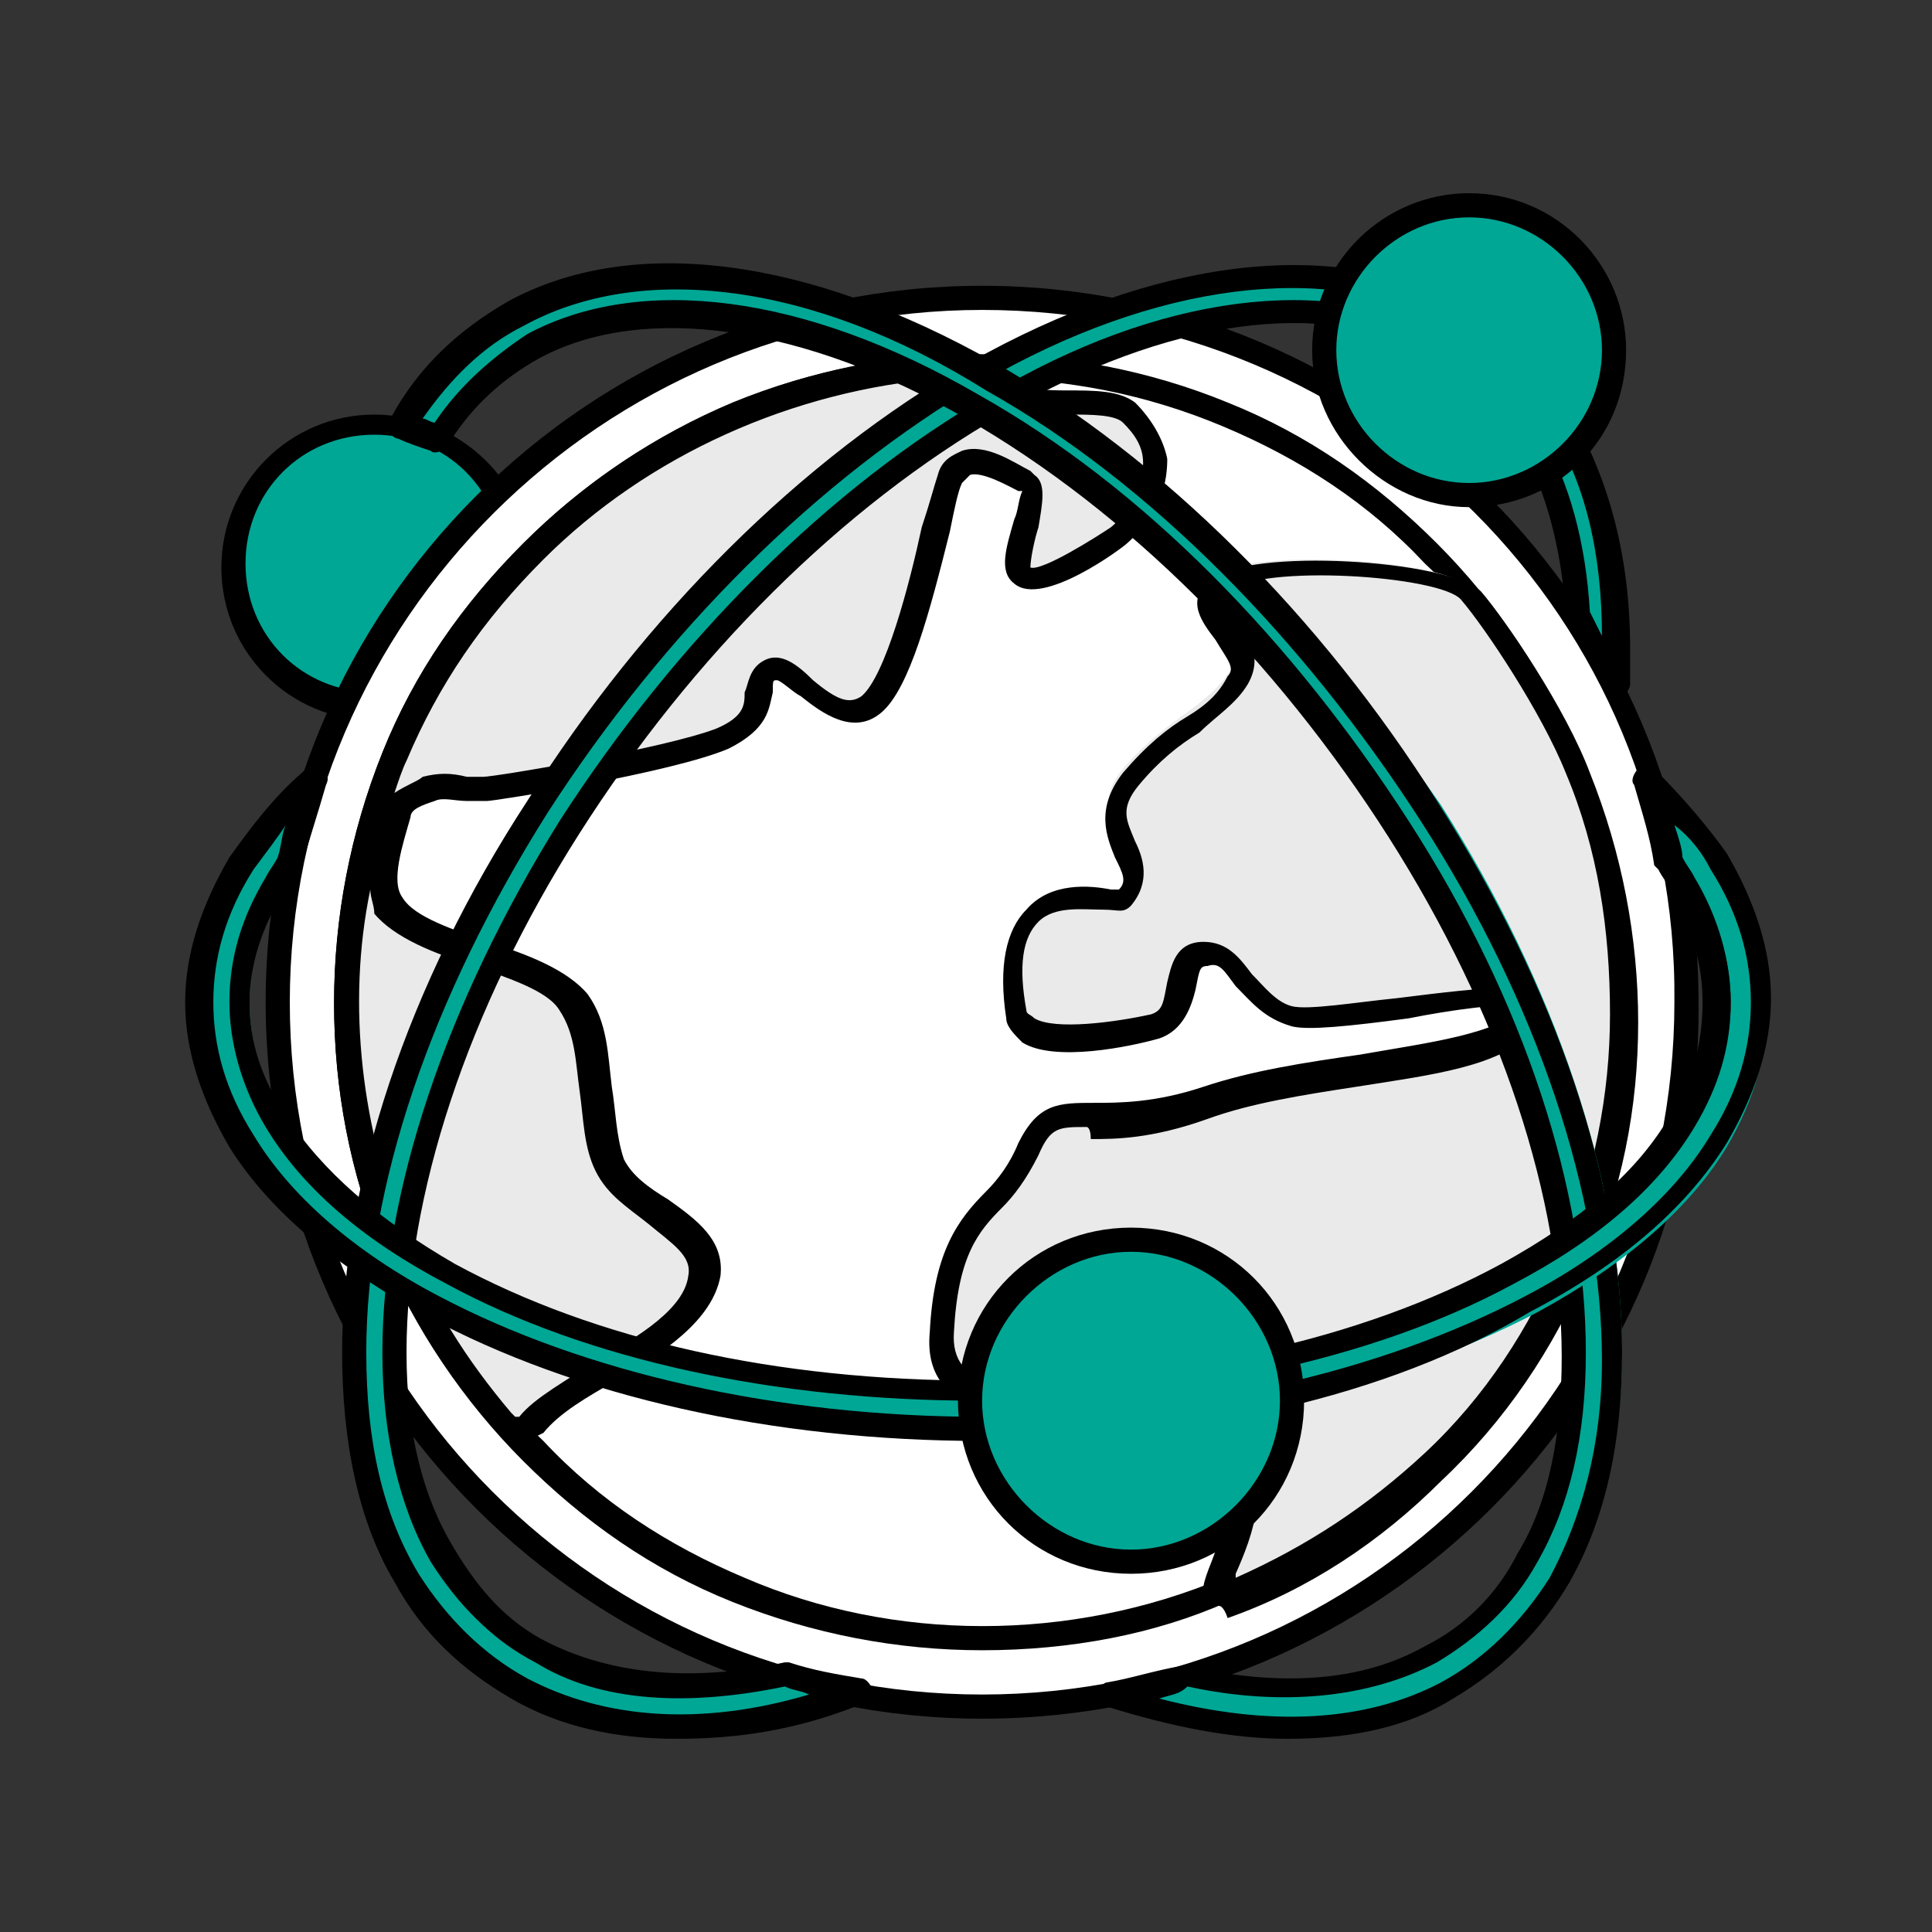
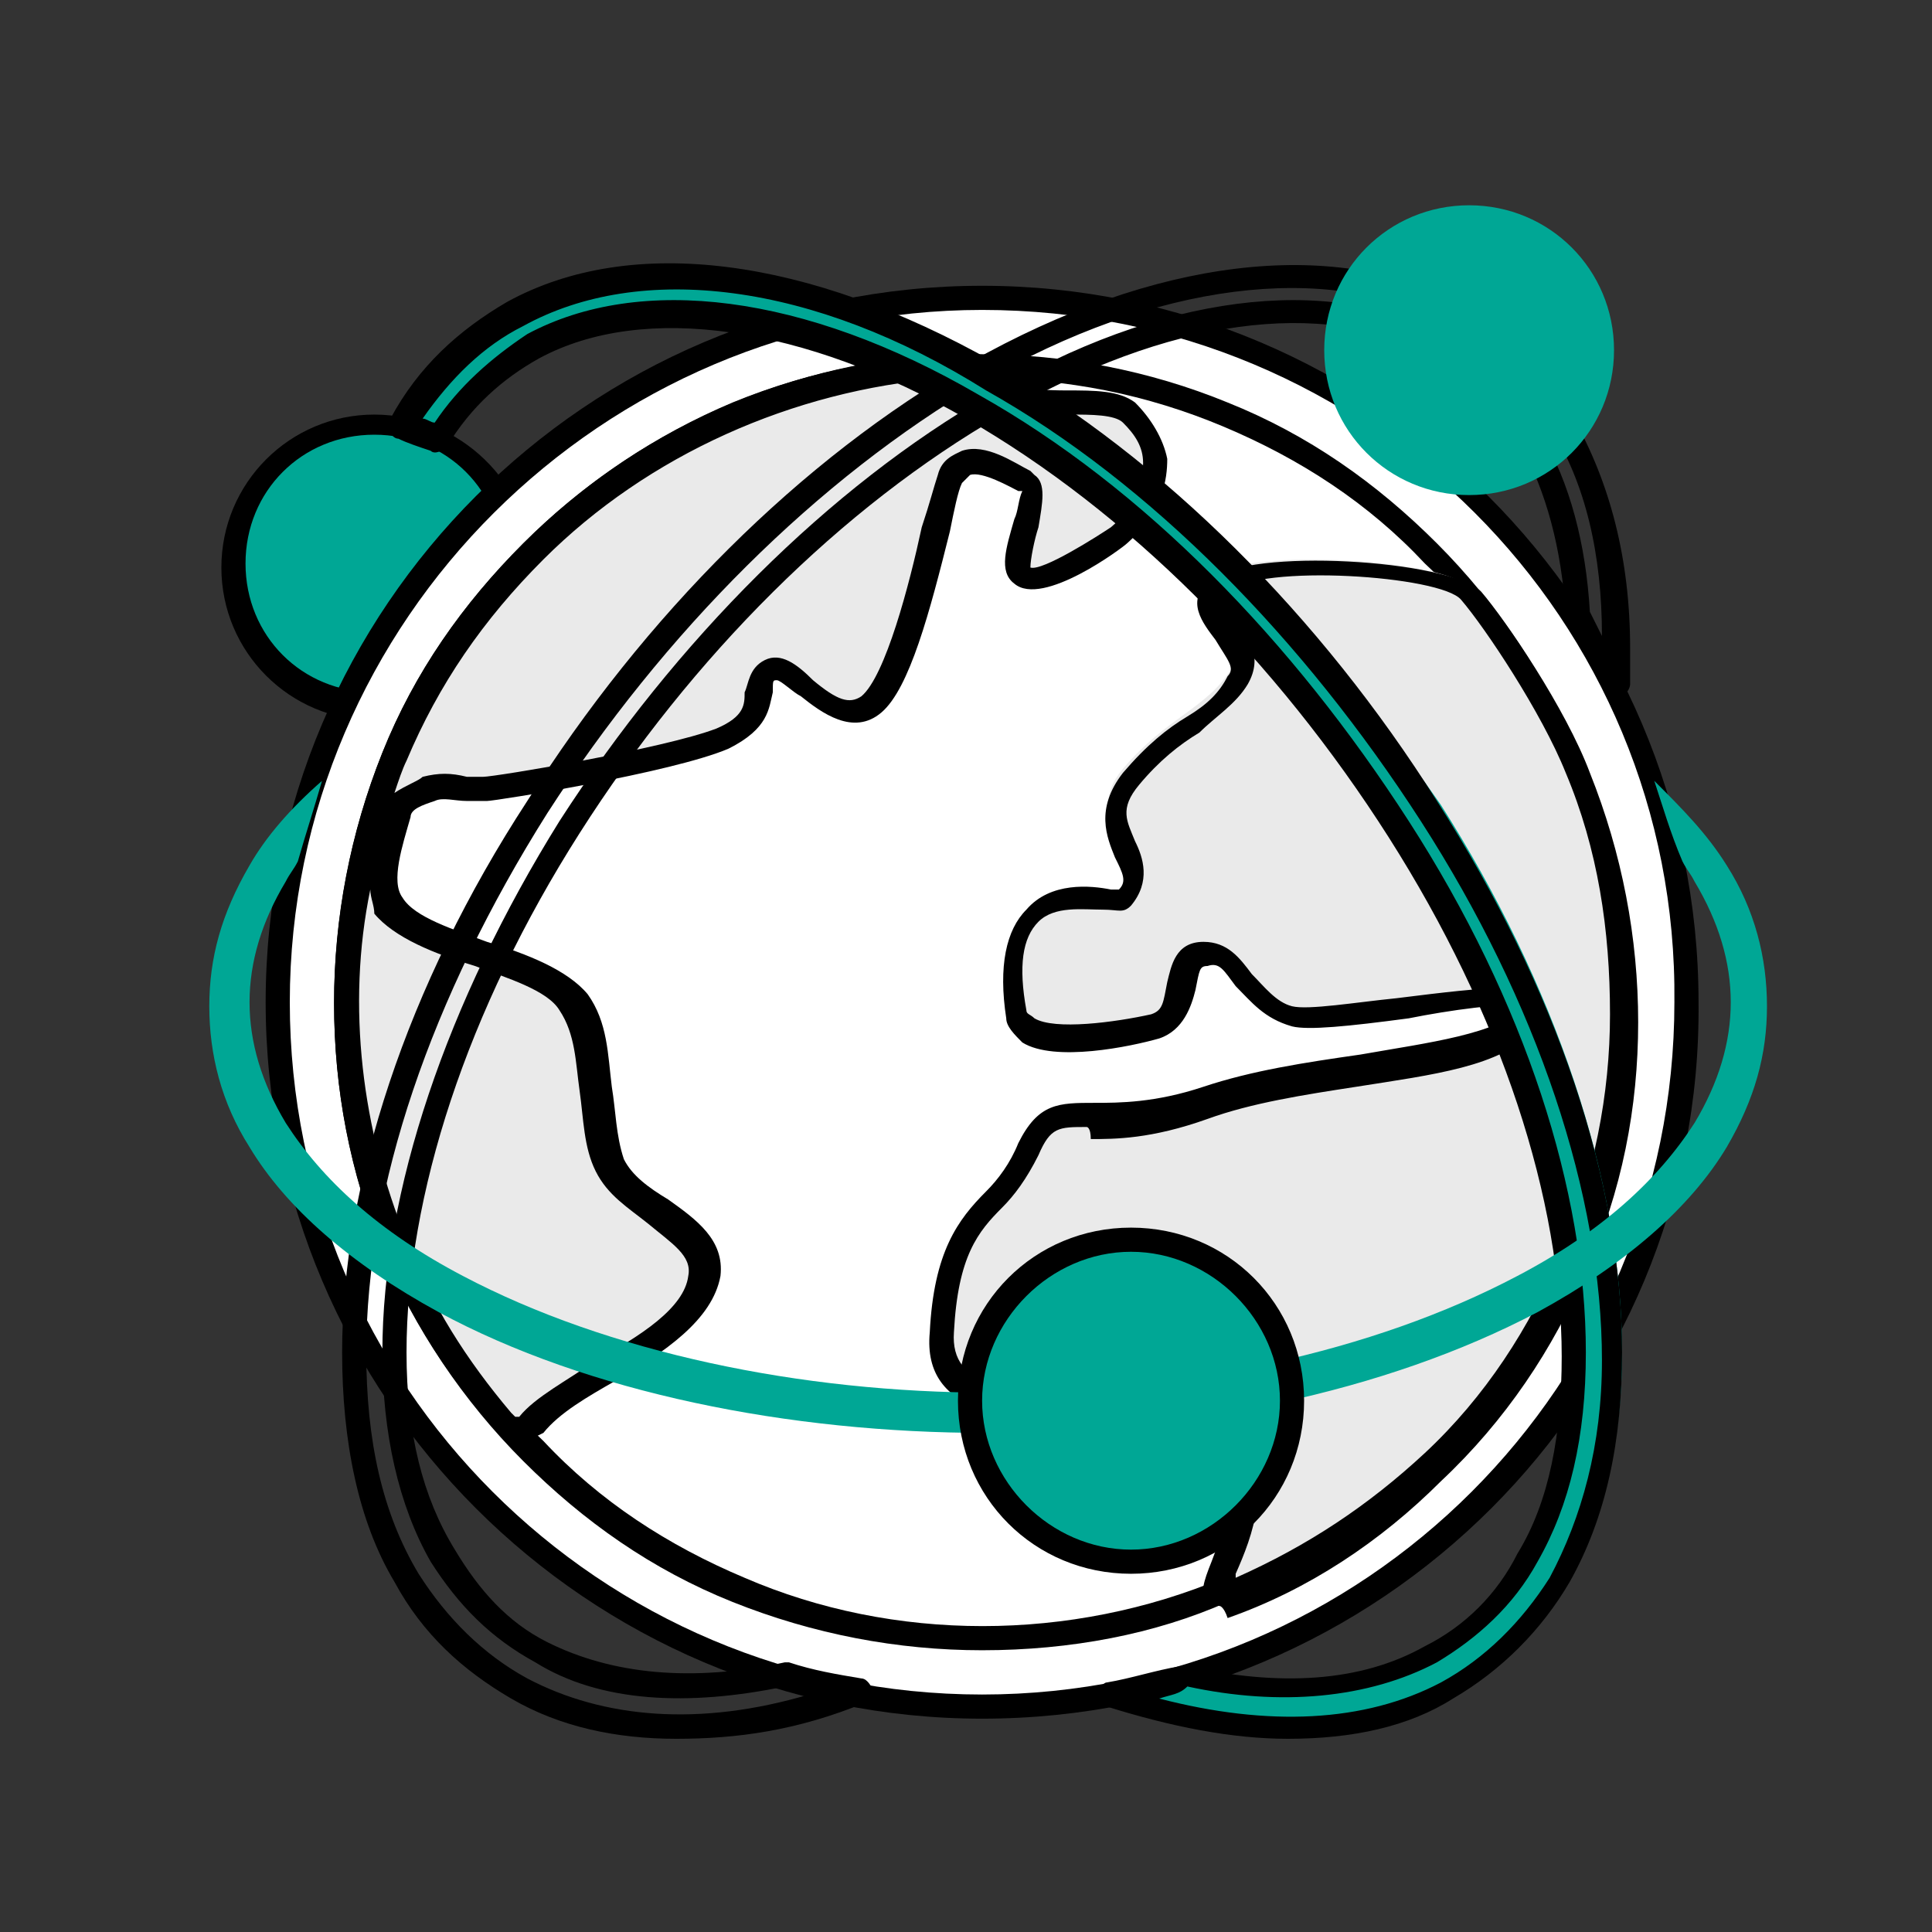
<svg xmlns="http://www.w3.org/2000/svg" id="Слой_1" x="0px" y="0px" viewBox="0 0 48 48" style="enable-background:new 0 0 48 48;" xml:space="preserve">
  <rect x="0" y="0" width="48" height="48" fill="#333333" stroke="none" />
  <style type="text/css"> .st0{fill-rule:evenodd;clip-rule:evenodd;fill:#00A795;} .st1{fill-rule:evenodd;clip-rule:evenodd;} .st2{fill-rule:evenodd;clip-rule:evenodd;fill:#FFFFFF;} .st3{fill-rule:evenodd;clip-rule:evenodd;fill:#EAEAEA;} </style>
  <g>
    <path class="st0" d="M9.3,17.5c2,0,3.5-1.6,3.5-3.5c0-2-1.6-3.5-3.5-3.5c-1.9,0-3.5,1.6-3.5,3.5C5.8,16,7.3,17.5,9.3,17.5z" />
    <path class="st1" d="M9.3,10.8c-1.8,0-3.2,1.4-3.2,3.2c0,1.8,1.4,3.2,3.2,3.2c1.8,0,3.2-1.4,3.2-3.2C12.5,12.2,11.1,10.8,9.3,10.8 L9.3,10.8z M9.3,17.9c-2.1,0-3.8-1.7-3.8-3.8c0-2.1,1.7-3.8,3.8-3.8c2.1,0,3.9,1.7,3.9,3.8C13.1,16.1,11.4,17.9,9.3,17.9z" />
    <ellipse class="st2" cx="24.4" cy="24.9" rx="17.5" ry="17.5" />
    <path class="st1" d="M24.4,7.7C15,7.7,7.2,15.4,7.2,24.9c0,9.5,7.7,17.2,17.2,17.2c9.5,0,17.2-7.7,17.2-17.2 C41.7,15.4,34,7.7,24.4,7.7L24.4,7.7z M24.4,42.7c-9.8,0-17.8-8-17.8-17.8c0-9.8,8-17.8,17.8-17.8s17.8,8,17.8,17.8 C42.3,34.7,34.3,42.7,24.4,42.7z" />
    <path class="st2" d="M35.6,13.7c-1.5-1.5-3.2-2.6-5.1-3.4c-1.9-0.8-3.9-1.2-6.1-1.2c-2.1,0-4.2,0.4-6.1,1.2c-1.9,0.8-3.7,2-5.1,3.4 c-1.4,1.5-2.6,3.2-3.4,5.1c-0.8,1.9-1.2,3.9-1.2,6c0,2.1,0.4,4.2,1.2,6.1c0.8,1.9,2,3.7,3.4,5.1c1.5,1.5,3.2,2.6,5.1,3.4 c1.9,0.8,3.9,1.2,6.1,1.2c2.1,0,4.2-0.4,6.1-1.2c1.9-0.8,3.7-2,5.1-3.4c1.5-1.5,2.6-3.2,3.4-5.1c0.8-1.9,1.2-3.9,1.2-6.1 c0-2.1-0.4-4.2-1.2-6C38.3,16.9,37.1,15.2,35.6,13.7z" />
    <path class="st1" d="M24.4,9.4c-2,0-4,0.4-5.9,1.2c-1.9,0.8-3.6,1.9-5,3.4c-1.5,1.5-2.6,3.1-3.4,5c-0.8,1.9-1.2,3.9-1.2,5.9 c0,2.1,0.4,4.1,1.2,5.9c0.8,1.9,1.9,3.6,3.4,5c1.4,1.5,3.1,2.6,5,3.4c3.7,1.6,8.1,1.6,11.9,0c1.9-0.8,3.6-1.9,5-3.4 c1.4-1.5,2.6-3.1,3.4-5c0.8-1.9,1.2-3.9,1.2-5.9c0-2.1-0.4-4.1-1.2-5.9c-0.8-1.9-1.9-3.6-3.4-5l0,0c-1.4-1.5-3.1-2.6-5-3.4 C28.5,9.8,26.5,9.4,24.4,9.4L24.4,9.4z M24.4,41c-2.1,0-4.2-0.4-6.2-1.2c-2-0.8-3.7-2-5.2-3.5c-1.5-1.5-2.7-3.3-3.5-5.2 c-0.8-2-1.2-4-1.2-6.2c0-2.1,0.4-4.2,1.2-6.2c0.8-2,2-3.7,3.5-5.2s3.3-2.7,5.2-3.5c3.9-1.6,8.4-1.6,12.3,0c2,0.8,3.7,2,5.2,3.5l0,0 c1.5,1.5,2.7,3.3,3.5,5.2c0.8,2,1.2,4,1.2,6.2c0,2.1-0.4,4.2-1.2,6.2c-0.8,2-2,3.7-3.5,5.2c-1.5,1.5-3.3,2.7-5.2,3.5 C28.7,40.6,26.6,41,24.4,41z" />
    <path class="st3" d="M36.5,14.6c0.6,0.7,2,2.8,2.7,4.4c0.8,1.9,1.2,4,1.1,6.1c0,2.1-0.4,4.1-1.3,6c-0.8,1.9-2,3.6-3.5,5.1 c-1.5,1.5-3.3,2.6-5.2,3.4c-0.8,0.3,1.4-2.3,0.1-3.8c-1.4-1.4-7.2,0.2-7-2.7c0.2-3,1.5-3,2.1-4.5c0.7-1.5,1.5-0.3,4.4-1.3 c2.9-1,6.8-0.8,8-2.2c1.3-1.3-4.8,0.3-5.9,0c-1.1-0.3-1.4-1.6-2.1-1.6c-0.8,0-0.3,1.5-1.3,1.8c-0.9,0.3-3.3,0.7-3.4-0.3 c-0.6-3.9,2.5-2.7,2.6-2.9c0.8-0.9-1-1.7,0.1-3c1.1-1.3,2.1-1.5,2.7-2.5c0.6-0.9-1.3-1.6-0.5-2.3C31.1,13.6,35.9,13.9,36.5,14.6z" />
    <path class="st1" d="M27,28c-0.7,0-0.9,0-1.2,0.7c-0.3,0.6-0.6,1-0.9,1.3c-0.6,0.6-1.1,1.2-1.2,3.1c-0.1,1.4,1.4,1.5,3.6,1.7 c1.4,0.1,2.7,0.2,3.4,0.8c1,1.1,0.4,2.6,0,3.5c0,0,0,0,0,0.1c1.8-0.8,3.3-1.8,4.7-3.1c1.5-1.4,2.6-3.1,3.4-5 c0.8-1.9,1.2-3.9,1.2-5.9c0-2.1-0.3-4.1-1.1-6c-0.6-1.5-2-3.6-2.6-4.3l0,0c-0.5-0.6-5-0.9-5.8-0.2c-0.2,0.1-0.2,0.2,0.2,0.7 c0.3,0.4,0.7,0.9,0.3,1.6c-0.3,0.5-0.8,0.8-1.2,1.2c-0.5,0.3-1,0.7-1.5,1.3c-0.5,0.6-0.3,0.9-0.1,1.4c0.2,0.4,0.4,1-0.1,1.6 c-0.2,0.2-0.3,0.1-0.7,0.1c-0.5,0-1.2-0.1-1.6,0.3c-0.4,0.4-0.5,1.1-0.3,2.2c0,0.1,0.1,0.1,0.2,0.2c0.5,0.3,2,0.1,2.9-0.1 c0.3-0.1,0.3-0.3,0.4-0.8c0.1-0.4,0.2-1,0.9-1c0.6,0,0.9,0.4,1.2,0.8c0.3,0.3,0.6,0.7,1,0.8c0.4,0.1,1.6-0.1,2.6-0.2 c2.4-0.3,3.4-0.4,3.6,0.1c0.1,0.2,0,0.5-0.2,0.7c-0.8,0.9-2.5,1.1-4.4,1.4c-1.3,0.2-2.6,0.4-3.7,0.8c-1.4,0.5-2.3,0.5-2.9,0.5 C27.1,28,27,28,27,28L27,28z M30.3,39.9c-0.1,0-0.2-0.1-0.3-0.1c-0.2-0.2-0.1-0.5,0.1-1c0.3-0.8,0.8-2,0.1-2.8 c-0.5-0.5-1.7-0.6-3-0.6c-2-0.1-4.3-0.2-4.1-2.3c0.1-2,0.7-2.8,1.4-3.5c0.3-0.3,0.6-0.7,0.8-1.2c0.5-1,1-1,1.9-1 c0.6,0,1.5,0,2.7-0.4c1.2-0.4,2.5-0.6,3.9-0.8c1.7-0.3,3.4-0.5,4.1-1.2v0c-0.5-0.1-1.9,0.1-2.9,0.3c-1.5,0.2-2.5,0.3-2.9,0.2 c-0.7-0.2-1-0.6-1.4-1c-0.3-0.4-0.4-0.6-0.7-0.5c-0.2,0-0.2,0.1-0.3,0.6c-0.1,0.4-0.3,1-0.9,1.2c-0.7,0.2-2.6,0.6-3.4,0.1 c-0.2-0.2-0.4-0.4-0.4-0.6c-0.2-1.3,0-2.2,0.5-2.7c0.6-0.7,1.6-0.6,2.1-0.5c0.1,0,0.1,0,0.2,0c0.2-0.2,0.1-0.4-0.1-0.8 c-0.2-0.5-0.5-1.2,0.2-2.1c0.6-0.7,1.1-1.1,1.6-1.4c0.5-0.3,0.8-0.6,1-1c0.2-0.2,0-0.4-0.3-0.9c-0.3-0.4-0.8-1-0.1-1.5 c0.9-0.8,5.9-0.5,6.7,0.3l0,0c0.6,0.7,2.1,2.9,2.7,4.5c0.8,2,1.2,4.1,1.2,6.2c0,2.1-0.4,4.2-1.3,6.2c-0.8,1.9-2,3.7-3.6,5.2 c-1.5,1.5-3.3,2.7-5.3,3.4C30.4,39.9,30.3,39.9,30.3,39.9z" />
    <path class="st3" d="M23.4,9.1c-3.7,0.2-7.3,1.8-10.1,4.6c-1.5,1.5-2.7,3.3-3.4,5.1c-1.6,3.9-1.6,8.3,0,12.1c0.7,1.6,1.5,3,2.7,4.3 c0.1,0.1,0.2,0.1,0.3,0.2c0.1,0,0.3,0,0.3-0.1c1-1.2,4.1-2.1,4.3-3.6c0.2-1.2-1.8-1.7-2.3-2.7c-0.6-1.2-0.1-2.9-0.9-4 c-0.8-1.2-3.8-1.3-4.6-2.4c-0.4-0.6-0.1-1.6,0.1-2.3c0.1-0.3,0.5-0.5,0.8-0.6c0.5-0.1,1,0,1.4,0c0,0,4.5-0.7,5.9-1.3 c1.4-0.6,0.6-1.4,1.3-1.6c0.6-0.2,1.5,1.6,2.5,0.8c0.9-0.8,1.7-4.7,2-5.6c0.3-0.9,1.6,0,1.9,0.2c0.3,0.2-0.6,1.9-0.2,2.3 c0.4,0.3,2.1-0.8,2.4-1c1.3-1.3,1-2.5,0.3-3.1c-0.8-0.6-3,0.2-4.3-1C23.6,9.1,23.5,9.1,23.4,9.1z" />
    <path class="st1" d="M25.4,12.3C25.4,12.3,25.4,12.3,25.4,12.3L25.4,12.3L25.4,12.3z M23.4,9.4c-3.7,0.3-7.3,1.9-9.9,4.5 c-1.5,1.5-2.6,3.1-3.4,5c-0.1,0.2-0.2,0.5-0.3,0.8c0.3-0.2,0.6-0.3,0.7-0.4c0.4-0.1,0.7-0.1,1.1,0c0.2,0,0.3,0,0.4,0 c0.3,0,4.5-0.7,5.8-1.2c0.7-0.3,0.7-0.6,0.7-0.9c0.1-0.2,0.1-0.6,0.5-0.8c0.4-0.2,0.8,0.1,1.2,0.5c0.6,0.5,0.9,0.6,1.2,0.4 c0.6-0.5,1.2-2.8,1.5-4.2c0.2-0.6,0.3-1,0.4-1.3c0.1-0.4,0.4-0.5,0.6-0.6c0.6-0.2,1.3,0.3,1.7,0.5l0.1,0.1c0.3,0.2,0.2,0.7,0.1,1.3 c-0.1,0.3-0.2,0.8-0.2,1c0.3,0.1,1.7-0.8,2-1c0.6-0.5,0.8-1.1,0.8-1.6c0-0.4-0.2-0.7-0.5-1c-0.2-0.2-0.8-0.2-1.3-0.2 c-0.9,0-2.1,0-3-0.8C23.5,9.4,23.5,9.4,23.4,9.4L23.4,9.4L23.4,9.4z M9.2,22.1c-0.6,2.9-0.2,6,0.9,8.7c0.6,1.6,1.5,3,2.6,4.3 c0,0,0.1,0.1,0.1,0.1c0.1,0,0.1,0,0.1,0c0.4-0.5,1.2-0.9,1.9-1.4c1.1-0.6,2.2-1.3,2.3-2.1c0.1-0.5-0.4-0.8-1-1.3 c-0.5-0.4-1-0.7-1.3-1.3c-0.3-0.6-0.3-1.3-0.4-2c-0.1-0.7-0.1-1.4-0.5-2c-0.3-0.5-1.3-0.8-2.1-1.1c-1-0.3-2-0.7-2.5-1.3 C9.3,22.5,9.2,22.3,9.2,22.1L9.2,22.1z M12.9,35.8C12.9,35.8,12.9,35.8,12.9,35.8c-0.3,0-0.4-0.1-0.6-0.3c-1.2-1.3-2.1-2.8-2.8-4.4 c-1.6-3.9-1.6-8.4,0-12.4c0.8-2,2-3.7,3.5-5.2c2.8-2.8,6.4-4.4,10.3-4.7l0,0c0.2,0,0.4,0.1,0.6,0.2c0.7,0.6,1.7,0.7,2.6,0.7 c0.7,0,1.3,0,1.7,0.3c0.4,0.4,0.7,0.9,0.8,1.4c0,0.5-0.1,1.3-1,2.1c-0.1,0.1-2.1,1.6-2.8,1c-0.4-0.3-0.2-0.9,0-1.6 c0.1-0.2,0.1-0.5,0.2-0.7l-0.1,0c-0.2-0.1-0.9-0.5-1.2-0.4c0,0-0.1,0.1-0.2,0.2c-0.1,0.2-0.2,0.7-0.3,1.2c-0.5,2-1,3.9-1.7,4.5 c-0.7,0.6-1.5,0-2-0.4c-0.2-0.1-0.5-0.4-0.6-0.4c-0.1,0-0.1,0-0.1,0.3c-0.1,0.4-0.1,0.9-1.1,1.4c-1.4,0.6-5.8,1.3-6,1.3l0,0 c-0.2,0-0.3,0-0.5,0c-0.3,0-0.6-0.1-0.8,0c-0.3,0.1-0.6,0.2-0.6,0.4c-0.2,0.7-0.5,1.6-0.2,2c0.3,0.5,1.3,0.8,2.1,1.1 c1,0.3,2,0.7,2.5,1.3c0.5,0.7,0.5,1.5,0.6,2.3c0.1,0.6,0.1,1.2,0.3,1.8c0.2,0.4,0.6,0.7,1.1,1c0.7,0.5,1.4,1,1.3,1.9 c-0.2,1.1-1.4,1.9-2.6,2.6c-0.7,0.4-1.4,0.8-1.8,1.3C13.3,35.7,13.1,35.8,12.9,35.8z" />
-     <path class="st0" d="M24.2,9.3c2.9-1.6,5.5-2.4,7.8-2.4c1.5,0,2.8,0.3,4,0.9c1.2,0.6,2.1,1.6,2.8,2.8c0.8,1.5,1.3,3.3,1.3,5.6 c0,0.3,0,0.6,0,0.9c-0.3-0.6-0.6-1.1-0.9-1.6c-0.1-1.7-0.5-3.2-1.2-4.4c-0.6-1-1.4-1.9-2.4-2.4c-1-0.5-2.2-0.8-3.5-0.8 c-2.1,0-4.7,0.7-7.4,2.3l0,0c-4.1,2.4-7.9,6.2-10.6,10.5c-2.7,4.3-4.4,9-4.4,13.1c0,2.1,0.4,3.8,1.2,5.1l0,0 c0.6,1.1,1.4,1.9,2.4,2.4c1,0.5,2.2,0.8,3.5,0.8c0.8,0,1.7-0.1,2.6-0.3c0.6,0.2,1.2,0.3,1.8,0.4c-1.6,0.6-3,0.8-4.4,0.8 c-1.5,0-2.8-0.3-4-0.9c-1.2-0.6-2.1-1.6-2.8-2.8v0c-0.9-1.5-1.3-3.3-1.3-5.6c0-4.3,1.7-9.2,4.5-13.6C16.1,15.7,19.9,11.7,24.2,9.3 L24.2,9.3z" />
    <path class="st1" d="M24.2,9.3L24.2,9.3L24.2,9.3L24.2,9.3z M10.4,39.1c0.7,1.1,1.6,2,2.7,2.6c1.9,1,4.3,1.2,7,0.4 c-0.2-0.1-0.4-0.1-0.6-0.2c-2.4,0.5-4.6,0.4-6.2-0.6c-1.1-0.6-1.9-1.4-2.6-2.5c-0.8-1.4-1.2-3.2-1.2-5.2c0-4,1.6-8.7,4.4-13.2 c2.9-4.5,6.7-8.3,10.7-10.6c4.2-2.5,8.4-3,11.2-1.5c1,0.6,1.9,1.4,2.5,2.5c0.7,1.2,1.1,2.7,1.2,4.4c0.1,0.2,0.2,0.4,0.3,0.6 c0-2-0.4-3.8-1.3-5.2c-0.7-1.2-1.6-2-2.7-2.6C33,6.5,28.7,7,24.4,9.5c0,0,0,0,0,0c-4.1,2.4-7.9,6.2-10.8,10.7 c-2.9,4.6-4.5,9.3-4.5,13.4C9.1,35.8,9.5,37.6,10.4,39.1C10.4,39.1,10.4,39.1,10.4,39.1L10.4,39.1z M16.8,43.2 c-1.5,0-2.9-0.3-4.1-1c-1.2-0.7-2.2-1.6-2.9-2.9c0,0,0,0,0,0c-0.9-1.5-1.3-3.5-1.3-5.7c0-4.2,1.6-9.1,4.6-13.7 c2.9-4.6,6.8-8.5,11-10.9c0,0,0,0,0,0c4.6-2.6,9-3.1,12.1-1.5c1.2,0.7,2.2,1.6,2.9,2.9c0.9,1.6,1.4,3.5,1.4,5.7c0,0.3,0,0.6,0,0.9 c0,0.1-0.1,0.3-0.3,0.3c-0.1,0-0.3,0-0.3-0.2c-0.3-0.5-0.6-1.1-0.9-1.6c-0.1,0-0.1-0.1-0.1-0.2c-0.1-1.7-0.5-3.1-1.1-4.2 c-0.6-1-1.4-1.8-2.3-2.3c-2.6-1.4-6.5-0.9-10.6,1.5c-4,2.3-7.7,6-10.5,10.4c-2.8,4.4-4.3,9-4.3,12.9c0,2,0.4,3.6,1.2,4.9 c0.6,1,1.3,1.8,2.3,2.3c1.6,0.8,3.6,1,5.9,0.5c0.1,0,0.1,0,0.1,0c0.6,0.2,1.2,0.3,1.8,0.4c0.1,0,0.2,0.1,0.3,0.3 c0,0.1-0.1,0.3-0.2,0.3C19.8,43,18.3,43.2,16.8,43.2z" />
    <path class="st0" d="M36.5,12.3c2,0,3.6-1.6,3.6-3.6c0-2-1.6-3.6-3.6-3.6c-2,0-3.6,1.6-3.6,3.6C32.9,10.7,34.5,12.3,36.5,12.3z" />
-     <path class="st1" d="M36.5,5.4c-1.8,0-3.3,1.5-3.3,3.3c0,1.8,1.5,3.3,3.3,3.3c1.8,0,3.3-1.5,3.3-3.3C39.8,6.9,38.3,5.4,36.5,5.4 L36.5,5.4z M36.5,12.6c-2.1,0-3.9-1.8-3.9-3.9c0-2.2,1.8-3.9,3.9-3.9c2.2,0,3.9,1.8,3.9,3.9C40.4,10.9,38.7,12.6,36.5,12.6z" />
    <path class="st0" d="M24.7,9.3c-2.8-1.6-5.5-2.4-7.8-2.4c-1.5,0-2.8,0.3-4,0.9c-1.1,0.6-2.1,1.6-2.8,2.8l0,0 c0.3,0.1,0.6,0.2,0.9,0.3c0.6-1,1.4-1.8,2.4-2.3c1-0.5,2.2-0.8,3.5-0.8c2.2,0,4.7,0.7,7.4,2.3l0,0c4.1,2.4,7.9,6.2,10.6,10.5 c2.7,4.3,4.4,9,4.4,13.1c0,2.1-0.4,3.8-1.2,5.1l0,0c-0.6,1.1-1.4,1.9-2.4,2.4c-1,0.5-2.2,0.8-3.5,0.8c-0.8,0-1.7-0.1-2.6-0.3 c-0.6,0.2-1.2,0.3-1.8,0.4c1.5,0.6,3,0.8,4.4,0.8c1.5,0,2.8-0.3,4-0.9c1.2-0.6,2.1-1.6,2.8-2.8v0c0.8-1.5,1.3-3.3,1.3-5.6 c0-4.3-1.7-9.2-4.5-13.6C32.8,15.7,29,11.7,24.7,9.3L24.7,9.3z" />
    <path class="st1" d="M28.8,42.2c2.7,0.7,5.1,0.6,7-0.4c1.1-0.6,2-1.5,2.7-2.6c0,0,0,0,0,0c0.8-1.5,1.3-3.3,1.3-5.4 c0-4.1-1.6-8.9-4.5-13.4c-2.9-4.5-6.7-8.4-10.8-10.7c0,0,0,0,0,0C20.2,7,15.9,6.5,13,8.1c-1,0.5-1.8,1.3-2.5,2.3 c0.1,0,0.2,0.1,0.3,0.1c0.6-0.9,1.4-1.6,2.3-2.2c2.8-1.5,6.9-1,11.2,1.5c4.1,2.3,7.8,6.1,10.7,10.6c2.9,4.5,4.4,9.2,4.4,13.2 c0,2.1-0.4,3.8-1.2,5.2c-0.6,1.1-1.5,1.9-2.5,2.5c-1.7,0.9-3.9,1.1-6.2,0.6C29.3,42.1,29.1,42.1,28.8,42.2L28.8,42.2z M32,43.2 c-1.4,0-2.9-0.3-4.5-0.8c-0.1,0-0.2-0.2-0.2-0.3c0-0.1,0.1-0.3,0.2-0.3c0.6-0.1,1.2-0.3,1.8-0.4c0.1,0,0.1,0,0.2,0 c2.3,0.5,4.3,0.4,5.9-0.5c1-0.5,1.8-1.3,2.3-2.3c0.8-1.3,1.1-3,1.1-4.9c0-3.9-1.5-8.5-4.3-12.9c-2.8-4.4-6.5-8.1-10.5-10.4 c-4-2.3-8-2.9-10.6-1.5c-0.9,0.5-1.7,1.2-2.3,2.2c-0.1,0.1-0.3,0.2-0.4,0.1c-0.3-0.1-0.6-0.2-0.8-0.3c-0.1,0-0.2-0.1-0.2-0.2 c0-0.1,0-0.2,0-0.3c0.7-1.3,1.7-2.2,2.9-2.9c3.1-1.7,7.5-1.1,12.1,1.5c0,0,0,0,0,0c4.2,2.4,8.1,6.3,11,10.9c3,4.7,4.6,9.5,4.6,13.7 c0,2.2-0.4,4.1-1.3,5.7c0,0,0,0,0,0c-0.7,1.2-1.7,2.2-2.9,2.9C35,42.9,33.6,43.2,32,43.2z" />
    <path class="st0" d="M41.1,19.4c0.7,0.7,1.3,1.3,1.8,2.1l0,0c0.7,1.1,1,2.3,1,3.5c0,1.2-0.3,2.3-1,3.5v0c-0.9,1.5-2.5,2.9-4.7,4.1 l0,0c-3.8,2-8.7,3-13.7,3c-4.9,0-9.9-1-13.6-3l0,0c-2.2-1.2-3.8-2.6-4.7-4.1c-0.7-1.1-1-2.3-1-3.5c0-1.2,0.3-2.3,1-3.5l0,0 c0.4-0.7,1-1.4,1.8-2.1c-0.2,0.7-0.4,1.3-0.6,2c-0.1,0.2-0.2,0.3-0.3,0.5l0,0c-0.6,1-0.9,2-0.9,3c0,1,0.3,2,0.9,3 c0.9,1.4,2.3,2.7,4.4,3.8l0,0c3.6,1.9,8.4,2.9,13.1,2.9c4.8,0,9.5-1,13.1-2.9l0,0c2.1-1.1,3.5-2.4,4.4-3.8v0c0.6-1,0.9-2,0.9-3 c0-1-0.3-2-0.9-3v0c-0.1-0.2-0.2-0.3-0.3-0.5C41.5,20.7,41.3,20,41.1,19.4z" />
-     <path class="st1" d="M42.8,28.3L42.8,28.3L42.8,28.3L42.8,28.3z M6.3,21.6C6.3,21.6,6.3,21.6,6.3,21.6c-0.7,1.1-1,2.2-1,3.3 c0,1.1,0.3,2.2,1,3.3c0.9,1.5,2.5,2.9,4.6,4c3.6,1.9,8.4,3,13.5,3c5.1,0,9.9-1.1,13.5-3c2.1-1.1,3.7-2.5,4.6-4c0,0,0,0,0,0 c0.7-1.1,1-2.2,1-3.3c0-1.1-0.3-2.2-1-3.3c-0.2-0.4-0.5-0.8-0.9-1.1c0.1,0.3,0.2,0.6,0.2,0.8c0.1,0.2,0.2,0.3,0.3,0.5c0,0,0,0,0,0 c0.6,1,0.9,2.1,0.9,3.1c0,1.1-0.3,2.1-0.9,3.1c-0.9,1.5-2.4,2.8-4.5,3.9c0,0,0,0,0,0c-3.5,1.9-8.3,2.9-13.3,2.9 c-5,0-9.7-1-13.2-2.9c0,0,0,0,0,0c-2.1-1.1-3.6-2.4-4.5-3.9c-0.6-1-0.9-2.1-0.9-3.1c0-1.1,0.3-2.1,0.9-3.1c0.1-0.2,0.2-0.3,0.3-0.5 c0.1-0.3,0.1-0.6,0.2-0.8C6.9,20.8,6.6,21.2,6.3,21.6L6.3,21.6z M24.4,35.8c-5.2,0-10.1-1.1-13.8-3.1c-2.2-1.2-3.9-2.6-4.9-4.2 c-0.7-1.2-1.1-2.4-1.1-3.6c0-1.2,0.4-2.4,1.1-3.6c0,0,0,0,0,0c0.5-0.7,1.1-1.5,1.8-2.1C7.7,19,7.9,19,8,19.1 c0.1,0.1,0.2,0.2,0.1,0.4c-0.2,0.7-0.4,1.3-0.6,2c0,0,0,0.1-0.1,0.1c-0.1,0.2-0.2,0.3-0.3,0.5c-0.6,0.9-0.9,1.9-0.9,2.8 c0,1,0.3,1.9,0.9,2.8c0.9,1.4,2.3,2.6,4.2,3.7l0,0c3.5,1.9,8,2.9,13,2.9c4.9,0,9.5-1,13-2.9c0,0,0,0,0,0c2-1.1,3.4-2.3,4.2-3.7 c0.6-0.9,0.8-1.9,0.8-2.8c0-1-0.3-1.9-0.8-2.8c0,0,0,0,0,0c-0.1-0.2-0.2-0.3-0.3-0.5c0,0-0.1-0.1-0.1-0.1c-0.1-0.7-0.3-1.3-0.5-2 c-0.1-0.1,0-0.3,0.1-0.4c0.1-0.1,0.3-0.1,0.4,0c0.7,0.7,1.3,1.4,1.8,2.1c0.7,1.2,1.1,2.4,1.1,3.6c0,1.2-0.4,2.4-1.1,3.6 c0,0,0,0,0,0c-1,1.6-2.6,3-4.9,4.2C34.5,34.7,29.6,35.8,24.4,35.8z" />
    <path class="st0" d="M28.1,38.8c2.2,0,4-1.8,4-4c0-2.2-1.8-4-4-4s-4,1.8-4,4C24.1,37,25.9,38.8,28.1,38.8z" />
    <path class="st1" d="M28.1,31.1c-2,0-3.7,1.7-3.7,3.7c0,2,1.7,3.7,3.7,3.7c2,0,3.7-1.7,3.7-3.7C31.8,32.8,30.1,31.1,28.1,31.1 L28.1,31.1z M28.1,39.1c-2.4,0-4.3-1.9-4.3-4.3c0-2.4,1.9-4.3,4.3-4.3c2.4,0,4.3,1.9,4.3,4.3C32.4,37.2,30.5,39.1,28.1,39.1z" />
  </g>
</svg>